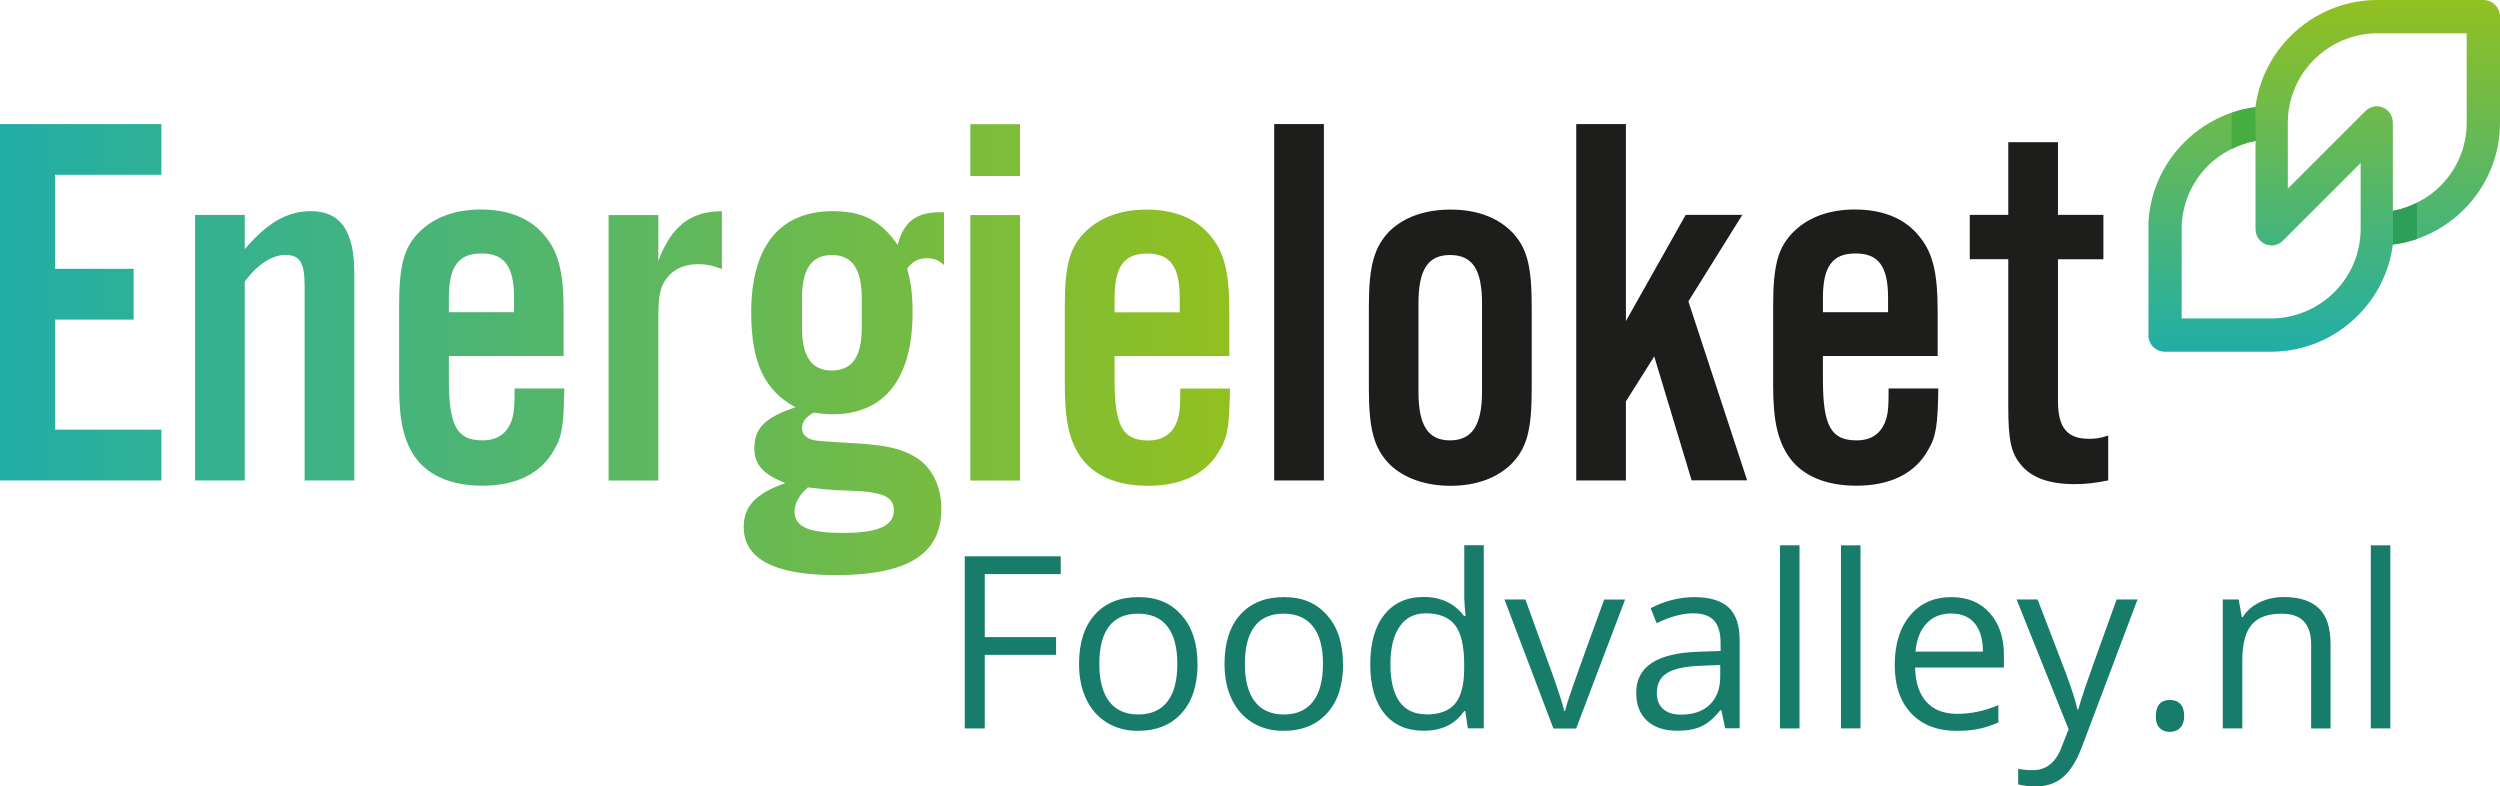
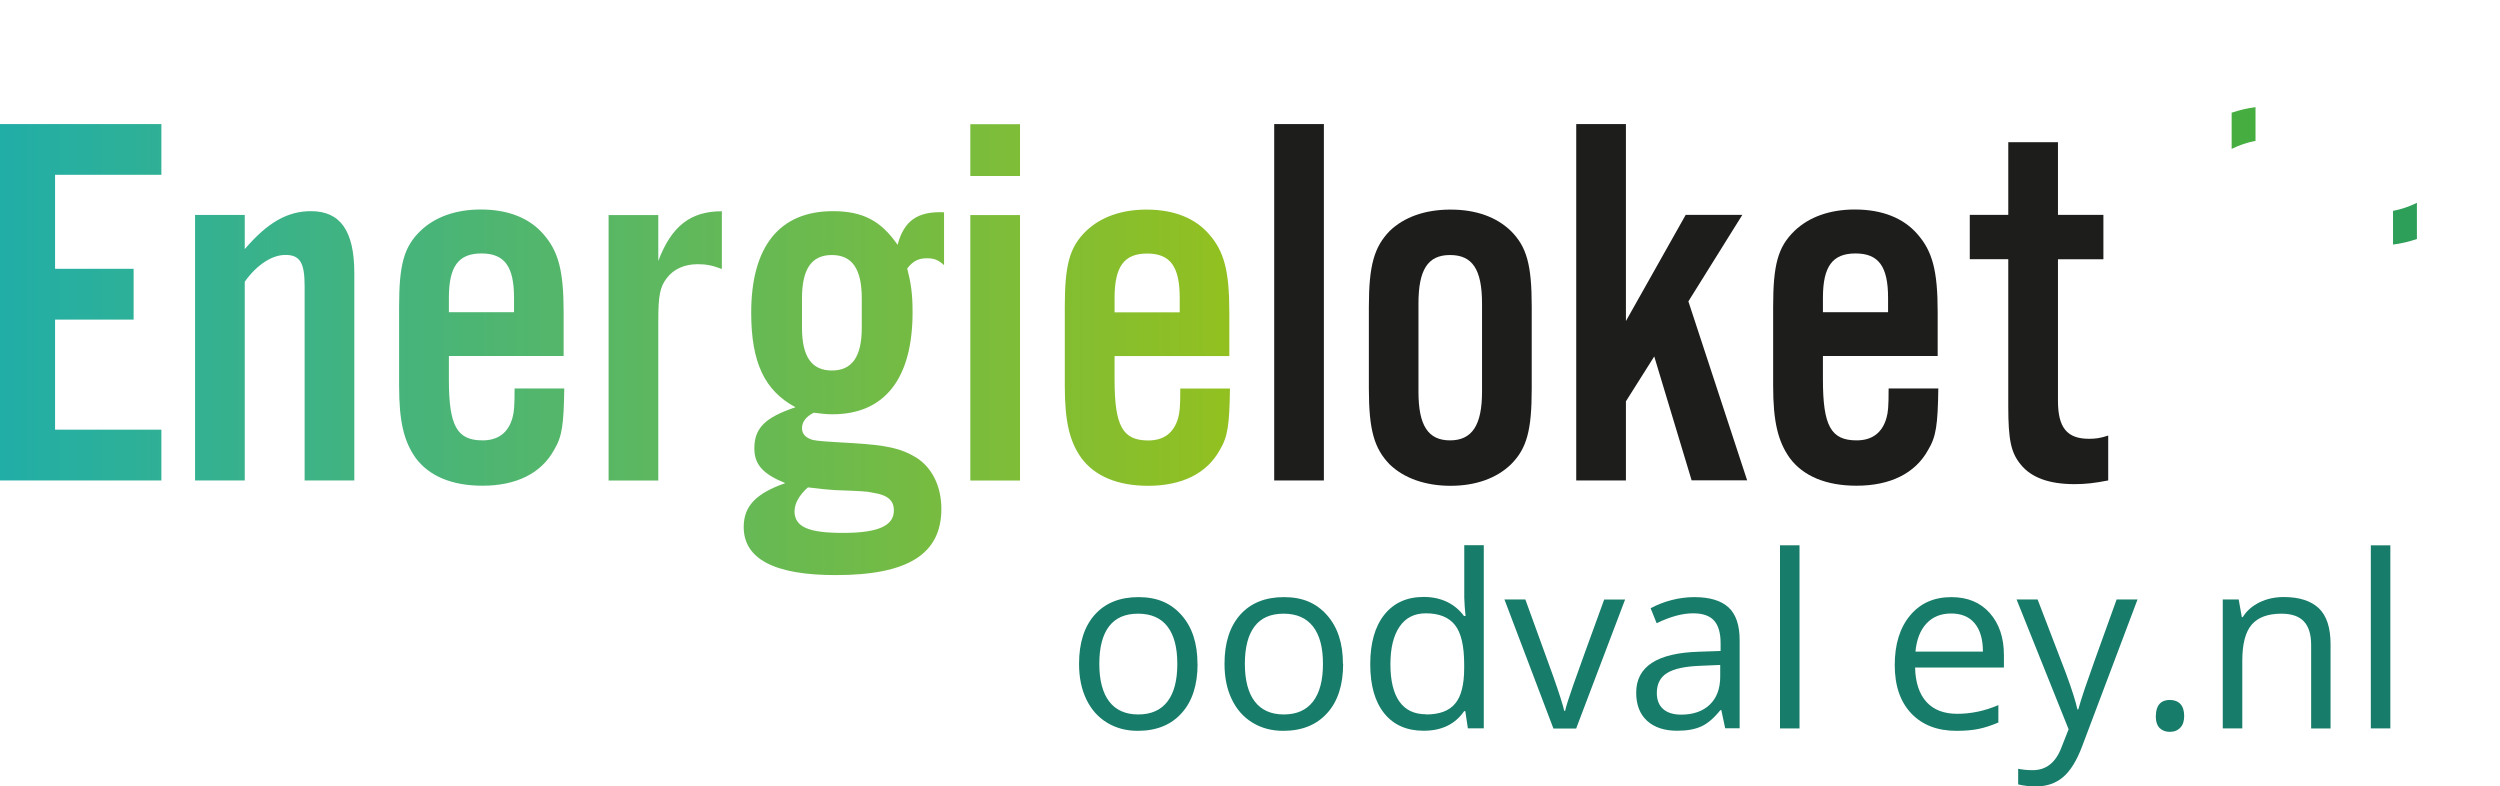
<svg xmlns="http://www.w3.org/2000/svg" xmlns:ns1="http://sodipodi.sourceforge.net/DTD/sodipodi-0.dtd" xmlns:ns2="http://www.inkscape.org/namespaces/inkscape" xmlns:xlink="http://www.w3.org/1999/xlink" id="Laag_1" viewBox="0 0 270.17 84.99" version="1.1" ns1:docname="0066logo.svg" width="270.17" height="84.99" ns2:version="0.92.4 (5da689c313, 2019-01-14)">
  <ns1:namedview pagecolor="#ffffff" bordercolor="#666666" borderopacity="1" objecttolerance="10" gridtolerance="10" guidetolerance="10" ns2:pageopacity="0" ns2:pageshadow="2" ns2:window-width="3440" ns2:window-height="1369" id="namedview60" showgrid="false" fit-margin-top="0" fit-margin-left="0" fit-margin-right="0" fit-margin-bottom="0" ns2:zoom="1.1088334" ns2:cx="132.38" ns2:cy="43.225" ns2:window-x="-8" ns2:window-y="-8" ns2:window-maximized="1" ns2:current-layer="Laag_1" />
  <defs id="defs11">
    <linearGradient id="linear-gradient" x1="28.6" y1="58.04" x2="161.51" y2="58.04" gradientUnits="userSpaceOnUse">
      <stop offset="0" stop-color="#21aea7" id="stop2" />
      <stop offset="1" stop-color="#92c020" id="stop4" />
    </linearGradient>
    <clipPath id="clippath">
-       <path d="m 279.78,52.78 c 0.39,-0.29 0.75,-0.6 1.09,-0.94 1.82,-1.82 2.84,-4.26 2.84,-6.84 v -7.12 c 0,0 -3.94,3.94 -3.94,3.94 l -4.45,4.45 c -1.1,1.11 -2.97,0.36 -2.97,-1.28 v -9.5 c -1.94,0.37 -3.79,1.35 -5.14,2.69 -1.75,1.75 -2.84,4.17 -2.84,6.83 v 9.67 c 0,0 9.67,0 9.67,0 2.14,0 4.13,-0.71 5.73,-1.9 m 5.73,-32.51 h 11.47 c 0.99,0 1.8,0.81 1.8,1.8 v 11.47 c 0,3.65 -1.49,6.97 -3.9,9.37 -2.03,2.03 -4.7,3.41 -7.68,3.79 -0.38,2.98 -1.76,5.65 -3.79,7.68 -2.49,2.49 -5.84,3.9 -9.37,3.9 h -11.47 c -0.99,0 -1.8,-0.81 -1.8,-1.8 V 45.01 c 0,-3.65 1.49,-6.97 3.9,-9.37 2.03,-2.03 4.7,-3.41 7.68,-3.79 0.38,-2.98 1.76,-5.65 3.79,-7.68 2.49,-2.49 5.84,-3.9 9.37,-3.9 z m -9.67,20.4 3.94,-3.94 4.45,-4.45 c 1.1,-1.11 2.97,-0.36 2.97,1.28 v 9.5 c 1.94,-0.37 3.79,-1.35 5.14,-2.69 1.75,-1.75 2.84,-4.17 2.84,-6.83 v -9.67 c 0,0 -9.67,0 -9.67,0 -2.14,0 -4.13,0.71 -5.73,1.9 -0.39,0.29 -0.75,0.6 -1.09,0.94 -1.82,1.82 -2.84,4.26 -2.84,6.84 v 7.12 z" style="fill:none" id="path7" ns2:connector-curvature="0" />
-     </clipPath>
+       </clipPath>
    <linearGradient id="linear-gradient-2" x1="335.23" y1="58.28" x2="335.23" y2="20.27" gradientTransform="matrix(-1,0,0,1,615.01,0)" xlink:href="#linear-gradient" />
    <linearGradient ns2:collect="always" xlink:href="#linear-gradient" id="linearGradient869" gradientUnits="userSpaceOnUse" x1="28.6" y1="58.04" x2="161.51" y2="58.04" gradientTransform="translate(-28.6,-20.27)" />
  </defs>
  <path d="M 17.44,18.89 H 5.95 v 10.16 h 8.49 v 5.49 H 5.95 v 11.89 h 11.49 v 5.49 H 0 V 13.41 h 17.44 v 5.49 z m 9.01,8.03 c 2.48,-2.89 4.62,-4.1 7.16,-4.1 3.18,0 4.68,2.14 4.68,6.7 v 22.4 H 32.92 V 30.9 c 0,-2.54 -0.52,-3.35 -2.08,-3.35 -1.44,0 -3.06,1.04 -4.39,2.89 V 51.92 H 21.08 V 23.23 h 5.37 v 3.7 z m 22.06,11.55 v 2.54 c 0,5.02 0.87,6.58 3.64,6.58 1.67,0 2.77,-0.81 3.23,-2.43 0.17,-0.64 0.23,-1.15 0.23,-3.18 h 5.37 c -0.06,3.93 -0.23,5.2 -1.1,6.64 -1.39,2.54 -4.1,3.87 -7.74,3.87 -3.29,0 -5.77,-1.04 -7.22,-3 -1.27,-1.79 -1.79,-3.93 -1.79,-7.79 v -8.55 c 0,-4.56 0.52,-6.47 2.31,-8.2 1.56,-1.5 3.81,-2.31 6.52,-2.31 2.95,0 5.25,0.92 6.76,2.66 1.62,1.85 2.19,3.93 2.19,8.43 v 4.74 H 48.5 Z m 7.04,-6.29 c 0,-3.41 -1.04,-4.79 -3.52,-4.79 -2.48,0 -3.52,1.39 -3.52,4.79 v 1.56 h 7.04 z m 15.59,-8.95 v 4.97 c 1.44,-3.81 3.52,-5.37 6.87,-5.37 v 6.24 c -1.04,-0.4 -1.73,-0.52 -2.6,-0.52 -1.44,0 -2.6,0.52 -3.35,1.5 -0.75,0.98 -0.92,1.91 -0.92,4.62 V 51.93 H 65.77 V 23.24 h 5.37 z m 30.89,5.43 c -0.64,-0.58 -1.1,-0.75 -1.85,-0.75 -0.92,0 -1.5,0.29 -2.14,1.1 0.4,1.56 0.58,2.71 0.58,4.73 0,7.16 -3,11.03 -8.66,11.03 -0.69,0 -1.1,-0.06 -2.02,-0.17 -0.81,0.4 -1.27,0.98 -1.27,1.67 0,0.64 0.4,1.04 1.15,1.27 0.58,0.12 1.21,0.17 4.39,0.35 3.7,0.23 5.2,0.58 6.81,1.56 1.73,1.1 2.71,3.12 2.71,5.54 0,4.91 -3.64,7.16 -11.43,7.16 -6.58,0 -9.93,-1.73 -9.93,-5.2 0,-2.25 1.33,-3.64 4.5,-4.74 -2.43,-0.98 -3.35,-2.02 -3.35,-3.75 0,-2.19 1.15,-3.35 4.45,-4.45 -3.35,-1.79 -4.79,-4.85 -4.79,-10.22 0,-7.16 3.06,-10.97 8.83,-10.97 3.23,0 5.2,1.04 6.99,3.64 0.69,-2.6 2.14,-3.64 5.02,-3.52 v 5.72 z M 85.86,55.22 c 0,1.73 1.5,2.37 5.25,2.37 3.75,0 5.49,-0.75 5.49,-2.43 0,-1.1 -0.69,-1.67 -2.25,-1.91 -0.75,-0.17 -1.21,-0.17 -4.21,-0.29 -0.75,-0.06 -1.5,-0.12 -2.83,-0.29 -0.92,0.81 -1.44,1.73 -1.44,2.54 z m 0.81,-19.8 c 0,3.12 1.04,4.62 3.23,4.62 2.19,0 3.23,-1.5 3.23,-4.62 v -3.18 c 0,-3.18 -1.04,-4.68 -3.23,-4.68 -2.19,0 -3.23,1.5 -3.23,4.68 z m 23.56,-16.4 h -5.37 v -5.6 h 5.37 z m 0,32.91 h -5.37 V 23.24 h 5.37 z m 10.22,-13.45 v 2.54 c 0,5.02 0.87,6.58 3.64,6.58 1.67,0 2.77,-0.81 3.23,-2.43 0.17,-0.64 0.23,-1.15 0.23,-3.18 h 5.37 c -0.06,3.93 -0.23,5.2 -1.1,6.64 -1.39,2.54 -4.1,3.87 -7.74,3.87 -3.29,0 -5.77,-1.04 -7.22,-3 -1.27,-1.79 -1.79,-3.93 -1.79,-7.79 v -8.55 c 0,-4.56 0.52,-6.47 2.31,-8.2 1.56,-1.5 3.81,-2.31 6.52,-2.31 2.95,0 5.26,0.92 6.76,2.66 1.62,1.85 2.19,3.93 2.19,8.43 v 4.74 h -12.41 z m 7.04,-6.29 c 0,-3.41 -1.04,-4.79 -3.52,-4.79 -2.48,0 -3.52,1.39 -3.52,4.79 v 1.56 h 7.04 z" style="fill:url(#linearGradient869)" id="path13" ns2:connector-curvature="0" />
  <path d="M 143.07,51.92 H 137.7 V 13.41 h 5.37 z" style="fill:#1d1d1b" id="path15" ns2:connector-curvature="0" />
  <path d="m 165.53,41.99 c 0,4.5 -0.52,6.47 -2.25,8.2 -1.56,1.5 -3.81,2.31 -6.52,2.31 -2.71,0 -5.02,-0.81 -6.58,-2.31 -1.67,-1.73 -2.25,-3.7 -2.25,-8.2 v -8.83 c 0,-4.5 0.58,-6.47 2.25,-8.2 1.56,-1.5 3.81,-2.31 6.58,-2.31 2.77,0 4.97,0.81 6.52,2.31 1.73,1.73 2.25,3.7 2.25,8.2 z m -12.24,0.35 c 0,3.64 1.04,5.25 3.41,5.25 2.37,0 3.46,-1.62 3.46,-5.25 v -9.53 c 0,-3.7 -1.04,-5.25 -3.46,-5.25 -2.42,0 -3.41,1.62 -3.41,5.25 z" style="fill:#1d1d1b" id="path17" ns2:connector-curvature="0" />
  <path d="m 175.7,34.71 6.47,-11.49 h 6.12 l -5.83,9.35 6.35,19.34 h -6 l -4.04,-13.39 -3.06,4.85 v 8.55 h -5.37 V 13.41 h 5.37 v 21.3 z" style="fill:#1d1d1b" id="path19" ns2:connector-curvature="0" />
  <path d="m 197,38.47 v 2.54 c 0,5.02 0.87,6.58 3.64,6.58 1.67,0 2.77,-0.81 3.23,-2.43 0.17,-0.64 0.23,-1.15 0.23,-3.18 h 5.37 c -0.06,3.93 -0.23,5.2 -1.1,6.64 -1.39,2.54 -4.1,3.87 -7.74,3.87 -3.29,0 -5.77,-1.04 -7.22,-3 -1.27,-1.79 -1.79,-3.93 -1.79,-7.79 v -8.55 c 0,-4.56 0.52,-6.47 2.31,-8.2 1.56,-1.5 3.81,-2.31 6.52,-2.31 2.95,0 5.25,0.92 6.76,2.66 1.62,1.85 2.19,3.93 2.19,8.43 v 4.74 h -12.41 z m 7.04,-6.29 c 0,-3.41 -1.04,-4.79 -3.52,-4.79 -2.48,0 -3.52,1.39 -3.52,4.79 v 1.56 h 7.04 z" style="fill:#1d1d1b" id="path21" ns2:connector-curvature="0" />
  <path d="m 227.31,28.02 h -4.91 v 15.3 c 0,2.89 0.98,4.1 3.35,4.1 0.69,0 1.21,-0.06 2.08,-0.35 v 4.85 c -1.5,0.29 -2.43,0.4 -3.64,0.4 -2.71,0 -4.68,-0.69 -5.83,-2.14 -1.04,-1.27 -1.33,-2.66 -1.33,-6.29 V 28.01 h -4.16 v -4.79 h 4.16 v -7.85 h 5.37 v 7.85 h 4.91 v 4.79 z" style="fill:#1d1d1b" id="path23" ns2:connector-curvature="0" />
  <g clip-path="url(#clippath)" id="g27" transform="translate(-28.6,-20.27)">
-     <rect x="260.78" y="20.27" width="38.01" height="38.01" style="fill:url(#linear-gradient-2)" id="rect25" />
-   </g>
+     </g>
  <path d="m 243.75,11.58 v 3.64 c -0.89,0.17 -1.76,0.47 -2.58,0.87 v -3.91 c 0.83,-0.28 1.69,-0.49 2.58,-0.6" style="fill:#46ad41" id="path29" ns2:connector-curvature="0" />
  <path d="m 258.61,26.43 v -3.64 c 0.89,-0.17 1.76,-0.47 2.58,-0.87 v 3.91 c -0.83,0.28 -1.69,0.49 -2.58,0.6" style="fill:#2d9f58" id="path31" ns2:connector-curvature="0" />
-   <path d="m 106.42,78.72 h -2.16 v -18.6 h 10.37 v 1.92 h -8.21 v 6.81 h 7.71 v 1.92 h -7.71 z" style="fill:#177d6a" id="path33" ns2:connector-curvature="0" />
  <path d="m 129.42,71.74 c 0,2.27 -0.57,4.05 -1.72,5.32 -1.14,1.28 -2.73,1.92 -4.74,1.92 -1.25,0 -2.35,-0.29 -3.32,-0.88 -0.97,-0.59 -1.71,-1.42 -2.24,-2.52 -0.53,-1.09 -0.79,-2.38 -0.79,-3.84 0,-2.27 0.57,-4.04 1.7,-5.31 1.14,-1.27 2.71,-1.9 4.73,-1.9 2.02,0 3.5,0.65 4.65,1.95 1.15,1.3 1.72,3.05 1.72,5.27 z m -10.62,0 c 0,1.78 0.36,3.14 1.07,4.07 0.71,0.93 1.76,1.4 3.14,1.4 1.38,0 2.43,-0.46 3.15,-1.39 0.72,-0.93 1.07,-2.29 1.07,-4.08 0,-1.79 -0.36,-3.12 -1.07,-4.04 -0.71,-0.92 -1.77,-1.38 -3.17,-1.38 -1.4,0 -2.43,0.45 -3.13,1.36 -0.7,0.91 -1.06,2.26 -1.06,4.06 z" style="fill:#177d6a" id="path35" ns2:connector-curvature="0" />
  <path d="m 145.15,71.74 c 0,2.27 -0.57,4.05 -1.72,5.32 -1.15,1.28 -2.73,1.92 -4.75,1.92 -1.25,0 -2.35,-0.29 -3.32,-0.88 -0.97,-0.59 -1.71,-1.42 -2.24,-2.52 -0.53,-1.09 -0.79,-2.38 -0.79,-3.84 0,-2.27 0.57,-4.04 1.7,-5.31 1.14,-1.27 2.71,-1.9 4.73,-1.9 2.02,0 3.5,0.65 4.65,1.95 1.15,1.3 1.72,3.05 1.72,5.27 z m -10.62,0 c 0,1.78 0.36,3.14 1.07,4.07 0.71,0.93 1.76,1.4 3.14,1.4 1.38,0 2.43,-0.46 3.15,-1.39 0.72,-0.93 1.08,-2.29 1.08,-4.08 0,-1.79 -0.36,-3.12 -1.08,-4.04 -0.72,-0.92 -1.77,-1.38 -3.17,-1.38 -1.4,0 -2.43,0.45 -3.13,1.36 -0.7,0.91 -1.06,2.26 -1.06,4.06 z" style="fill:#177d6a" id="path37" ns2:connector-curvature="0" />
  <path d="m 158.34,76.85 h -0.11 c -0.98,1.42 -2.43,2.12 -4.38,2.12 -1.82,0 -3.24,-0.62 -4.25,-1.87 -1.01,-1.25 -1.52,-3.02 -1.52,-5.32 0,-2.3 0.51,-4.08 1.53,-5.36 1.02,-1.27 2.43,-1.91 4.25,-1.91 1.82,0 3.34,0.69 4.35,2.06 h 0.17 l -0.09,-1 -0.05,-0.98 v -5.67 h 2.11 v 19.79 h -1.72 l -0.28,-1.87 z m -4.22,0.36 c 1.44,0 2.49,-0.39 3.14,-1.18 0.65,-0.78 0.97,-2.05 0.97,-3.8 v -0.45 c 0,-1.98 -0.33,-3.39 -0.99,-4.23 -0.66,-0.84 -1.71,-1.27 -3.15,-1.27 -1.24,0 -2.19,0.48 -2.84,1.44 -0.66,0.96 -0.99,2.32 -0.99,4.08 0,1.76 0.33,3.12 0.98,4.03 0.65,0.91 1.61,1.36 2.88,1.36 z" style="fill:#177d6a" id="path39" ns2:connector-curvature="0" />
  <path d="m 167.87,78.72 -5.29,-13.94 h 2.26 l 3,8.27 c 0.68,1.93 1.08,3.19 1.2,3.77 h 0.1 c 0.09,-0.45 0.39,-1.38 0.88,-2.79 0.49,-1.41 1.61,-4.49 3.34,-9.24 h 2.26 l -5.29,13.94 h -2.47 z" style="fill:#177d6a" id="path41" ns2:connector-curvature="0" />
  <path d="m 186.44,78.72 -0.42,-1.98 h -0.1 c -0.7,0.87 -1.39,1.46 -2.08,1.77 -0.69,0.31 -1.55,0.46 -2.59,0.46 -1.38,0 -2.47,-0.36 -3.25,-1.07 -0.78,-0.71 -1.18,-1.73 -1.18,-3.04 0,-2.82 2.25,-4.29 6.75,-4.43 l 2.37,-0.08 v -0.87 c 0,-1.09 -0.24,-1.9 -0.71,-2.42 -0.47,-0.52 -1.22,-0.78 -2.26,-0.78 -1.16,0 -2.48,0.36 -3.94,1.07 l -0.65,-1.62 c 0.69,-0.37 1.44,-0.67 2.26,-0.88 0.82,-0.21 1.64,-0.32 2.46,-0.32 1.66,0 2.89,0.37 3.7,1.11 0.8,0.74 1.2,1.92 1.2,3.55 v 9.51 h -1.56 z m -4.77,-1.49 c 1.31,0 2.35,-0.36 3.1,-1.08 0.75,-0.72 1.13,-1.73 1.13,-3.03 v -1.26 l -2.11,0.09 c -1.68,0.06 -2.89,0.32 -3.63,0.78 -0.74,0.46 -1.11,1.18 -1.11,2.16 0,0.76 0.23,1.34 0.69,1.74 0.46,0.4 1.11,0.6 1.94,0.6 z" style="fill:#177d6a" id="path43" ns2:connector-curvature="0" />
  <path d="m 194.47,78.72 h -2.11 V 58.93 h 2.11 z" style="fill:#177d6a" id="path45" ns2:connector-curvature="0" />
-   <path d="m 201.06,78.72 h -2.11 V 58.93 h 2.11 z" style="fill:#177d6a" id="path47" ns2:connector-curvature="0" />
  <path d="m 211.43,78.98 c -2.06,0 -3.69,-0.63 -4.88,-1.88 -1.19,-1.25 -1.79,-3 -1.79,-5.23 0,-2.23 0.55,-4.03 1.66,-5.36 1.11,-1.33 2.59,-1.98 4.46,-1.98 1.75,0 3.13,0.57 4.15,1.72 1.02,1.15 1.53,2.67 1.53,4.55 v 1.34 h -9.6 c 0.04,1.64 0.46,2.88 1.24,3.73 0.78,0.85 1.89,1.27 3.31,1.27 1.5,0 2.98,-0.31 4.45,-0.94 v 1.88 c -0.75,0.32 -1.45,0.55 -2.12,0.69 -0.67,0.14 -1.47,0.21 -2.41,0.21 z M 210.86,66.3 c -1.12,0 -2.01,0.36 -2.68,1.09 -0.67,0.73 -1.06,1.74 -1.18,3.03 h 7.29 c 0,-1.33 -0.3,-2.35 -0.89,-3.06 -0.59,-0.71 -1.44,-1.06 -2.54,-1.06 z" style="fill:#177d6a" id="path49" ns2:connector-curvature="0" />
  <path d="m 217.94,64.78 h 2.26 l 3.05,7.95 c 0.67,1.81 1.08,3.12 1.25,3.93 h 0.1 c 0.11,-0.43 0.34,-1.17 0.69,-2.22 0.35,-1.05 1.5,-4.27 3.45,-9.66 H 231 l -5.99,15.88 c -0.59,1.57 -1.29,2.68 -2.08,3.34 -0.79,0.66 -1.77,0.99 -2.92,0.99 -0.64,0 -1.28,-0.07 -1.91,-0.22 v -1.69 c 0.47,0.1 0.99,0.15 1.57,0.15 1.45,0 2.48,-0.81 3.1,-2.44 l 0.78,-1.98 -5.62,-14.02 z" style="fill:#177d6a" id="path51" ns2:connector-curvature="0" />
  <path d="m 232.98,77.37 c 0,-0.57 0.13,-1 0.39,-1.29 0.26,-0.29 0.63,-0.44 1.11,-0.44 0.48,0 0.88,0.15 1.15,0.44 0.27,0.29 0.41,0.72 0.41,1.29 0,0.57 -0.14,0.98 -0.42,1.27 -0.28,0.3 -0.66,0.45 -1.14,0.45 -0.43,0 -0.79,-0.13 -1.08,-0.4 -0.28,-0.27 -0.43,-0.71 -0.43,-1.32 z" style="fill:#177d6a" id="path53" ns2:connector-curvature="0" />
  <path d="M 249.76,78.72 V 69.7 c 0,-1.14 -0.26,-1.99 -0.78,-2.54 -0.52,-0.56 -1.33,-0.84 -2.43,-0.84 -1.46,0 -2.53,0.39 -3.21,1.18 -0.68,0.79 -1.02,2.09 -1.02,3.91 v 7.31 h -2.11 V 64.78 h 1.72 l 0.34,1.91 h 0.1 c 0.43,-0.69 1.04,-1.22 1.82,-1.6 0.78,-0.38 1.65,-0.57 2.61,-0.57 1.68,0 2.94,0.41 3.79,1.21 0.85,0.81 1.27,2.11 1.27,3.89 v 9.1 h -2.11 z" style="fill:#177d6a" id="path55" ns2:connector-curvature="0" />
  <path d="m 258.32,78.72 h -2.11 V 58.93 h 2.11 z" style="fill:#177d6a" id="path57" ns2:connector-curvature="0" />
</svg>